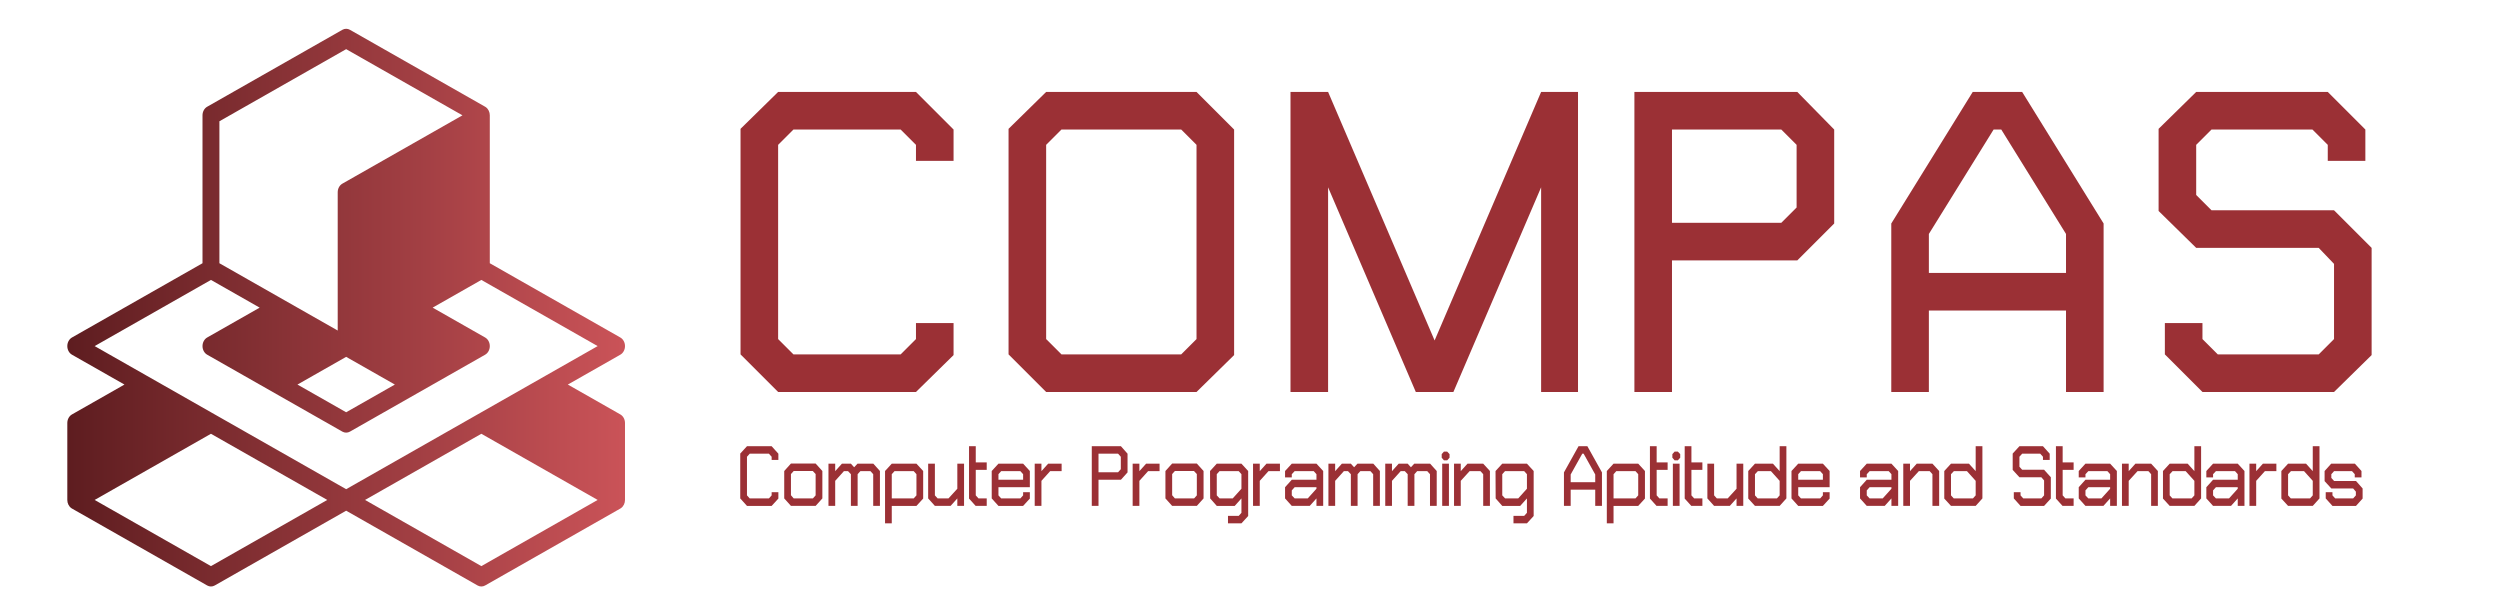
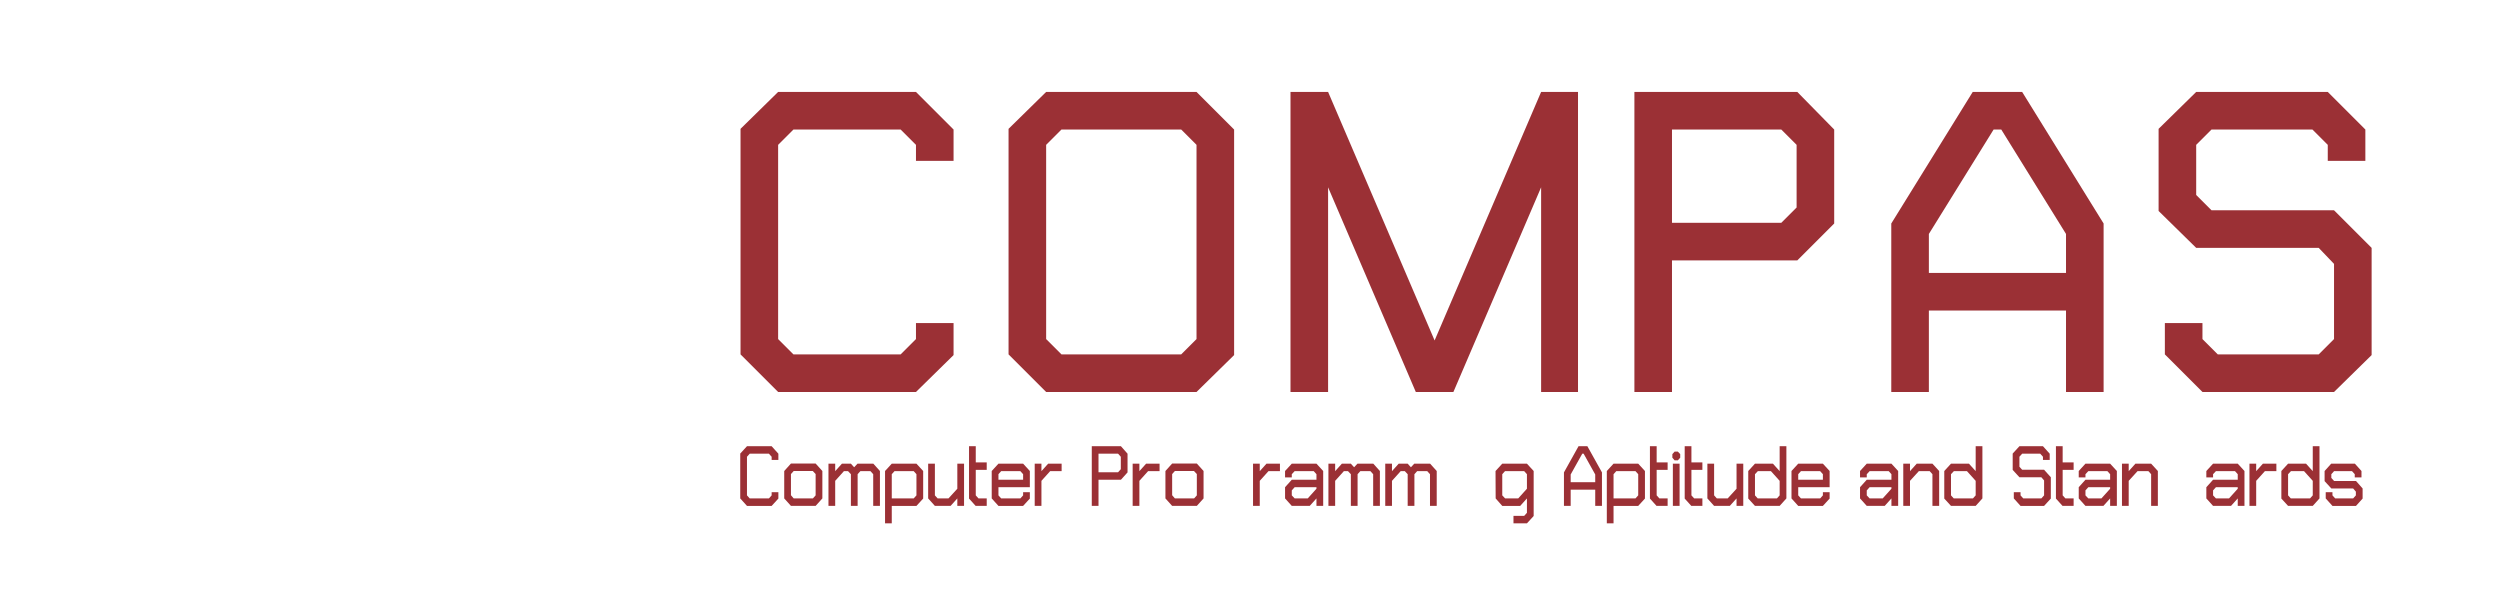
<svg xmlns="http://www.w3.org/2000/svg" width="100%" height="100%" viewBox="0 0 650 160" version="1.1" xml:space="preserve" style="fill-rule:evenodd;clip-rule:evenodd;stroke-linejoin:round;stroke-miterlimit:2;">
  <rect id="Artboard1" x="0" y="0" width="650" height="159.995" style="fill:none;" />
  <g id="Logo-Shape-2">
-     <path d="M90,132.782l-34.169,19.441c-0.619,0.351 -1.347,0.351 -1.965,-0l-35.152,-20c-0.059,-0.034 -0.116,-0.071 -0.172,-0.11c-0.655,-0.46 -1.042,-1.271 -1.042,-2.127l-0,-20c-0,-0.946 0.47,-1.812 1.214,-2.236l13.646,-7.764l-13.646,-7.763c-0.744,-0.424 -1.214,-1.29 -1.214,-2.237c-0,-0.946 0.47,-1.812 1.214,-2.236l33.937,-19.309l0,-38.455c0,-0.946 0.471,-1.812 1.215,-2.236l35.151,-20c0.619,-0.352 1.347,-0.352 1.965,0l35.152,20c0.059,0.034 0.116,0.07 0.172,0.11c0.655,0.46 1.042,1.271 1.042,2.126l0,38.455l33.937,19.309c0.744,0.424 1.215,1.29 1.215,2.236c-0,0.947 -0.471,1.813 -1.215,2.237l-13.646,7.763l13.646,7.764c0.744,0.424 1.215,1.29 1.215,2.236l-0,20c-0.001,0.856 -0.387,1.667 -1.042,2.127c-0.056,0.039 -0.114,0.076 -0.173,0.11l-35.151,20c-0.619,0.351 -1.347,0.351 -1.965,-0l-34.169,-19.441Zm-4.913,-2.796l-30.239,-17.204l-30.239,17.204l30.239,17.205l30.239,-17.205Zm3.93,-17.763l-35.151,-20c-0.744,-0.424 -1.215,-1.29 -1.215,-2.237c0,-0.946 0.471,-1.812 1.215,-2.236l13.646,-7.764l-12.664,-7.204c-5.299,3.015 -30.238,17.204 -30.238,17.204l31.221,17.764l34.169,19.441l51.744,-29.441l13.646,-7.764l-30.239,-17.204l-12.663,7.204l13.646,7.764c0.744,0.424 1.214,1.29 1.214,2.236c0,0.947 -0.47,1.813 -1.214,2.237l-35.152,20c-0.618,0.351 -1.346,0.351 -1.965,-0Zm13.646,-12.237l-12.663,-7.204l-12.663,7.204l12.663,7.205l12.663,-7.205Zm52.727,30l-30.239,-17.204l-30.239,17.204l30.239,17.205l30.239,-17.205Zm-35.151,-100c-8.981,-5.11 -30.239,-17.204 -30.239,-17.204c-0,-0 -32.955,18.75 -32.955,18.75l0,36.909l30.758,17.5l-0,-35.955c-0,-0.946 0.47,-1.812 1.214,-2.236l31.222,-17.764Z" style="fill:url(#_Linear1);" />
-   </g>
+     </g>
  <path d="M247.926,41.822l-9.774,-0l-0,-4.163l-3.982,-3.982l-27.874,-0l-3.982,3.982l-0,50.499l3.982,3.982l27.874,-0l3.982,-3.982l-0,-4.163l9.774,-0l-0,8.326l-9.774,9.593l-35.838,-0l-9.774,-9.774l-0,-58.644l9.774,-9.593l35.838,-0l9.774,9.774l-0,8.145Z" style="fill:#9b3035;fill-rule:nonzero;" />
  <path d="M311.095,23.903l9.774,9.774l-0,58.644l-9.774,9.593l-39.096,-0l-9.774,-9.774l-0,-58.644l9.774,-9.593l39.096,-0Zm-0,64.255l-0,-50.499l-3.982,-3.982l-31.132,-0l-3.982,3.982l-0,50.499l3.982,3.982l31.132,-0l3.982,-3.982Z" style="fill:#9b3035;fill-rule:nonzero;" />
  <path d="M410.283,23.903l-0,78.011l-9.593,-0l-0,-53.214l-22.806,53.214l-9.774,-0l-22.806,-53.214l-0,53.214l-9.774,-0l-0,-78.011l9.774,-0l27.693,64.617l27.693,-64.617l9.593,-0Z" style="fill:#9b3035;fill-rule:nonzero;" />
  <path d="M467.298,23.903l9.593,9.774l-0,24.435l-9.593,9.593l-32.58,-0l-0,34.209l-9.774,-0l-0,-78.011l42.354,-0Zm-0.181,30.046l-0,-16.29l-3.982,-3.982l-28.417,-0l-0,24.254l28.417,-0l3.982,-3.982Z" style="fill:#9b3035;fill-rule:nonzero;" />
  <path d="M525.761,23.903l21.177,34.209l-0,43.802l-9.774,-0l-0,-21.177l-35.657,-0l-0,21.177l-9.774,-0l-0,-43.802l21.177,-34.209l12.851,-0Zm-24.254,47.06l35.657,-0l-0,-10.136l-16.833,-27.15l-1.991,-0l-16.833,27.15l-0,10.136Z" style="fill:#9b3035;fill-rule:nonzero;" />
  <path d="M616.623,64.447l-0,27.874l-9.774,9.593l-34.209,-0l-9.774,-9.774l-0,-8.145l9.774,-0l-0,4.163l3.982,3.982l26.245,-0l3.982,-3.982l-0,-19.548l-3.982,-4.163l-31.856,-0l-9.774,-9.593l-0,-21.358l9.774,-9.593l34.209,-0l9.774,9.774l-0,8.145l-9.774,-0l-0,-4.163l-3.982,-3.982l-26.245,-0l-3.982,3.982l-0,13.032l3.982,3.982l31.856,-0l9.774,9.774Z" style="fill:#9b3035;fill-rule:nonzero;" />
  <path d="M202.376,119.582l-1.749,0l-0,-0.828l-0.713,-0.792l-4.99,0l-0.712,0.792l-0,10.044l0.712,0.792l4.99,0l0.713,-0.792l-0,-0.828l1.749,0l0,1.656l-1.749,1.908l-6.415,0l-1.75,-1.944l-0,-11.664l1.75,-1.908l6.415,0l1.749,1.944l0,1.62Z" style="fill:#9b3035;fill-rule:nonzero;" />
  <path d="M212.064,120.518l1.75,1.944l-0,7.128l-1.75,1.944l-6.415,0l-1.75,-1.944l0,-7.128l1.75,-1.944l6.415,0Zm-0,8.28l-0,-5.544l-0.745,-0.792l-4.957,0l-0.713,0.792l-0,5.508l0.713,0.828l4.989,0l0.713,-0.792Z" style="fill:#9b3035;fill-rule:nonzero;" />
  <path d="M227.065,120.554l1.717,1.908l0,9.072l-1.749,0l-0,-8.244l-0.713,-0.792l-2.624,0l-0.713,0.792l-0,8.244l-1.75,0l0,-8.244l-0.745,-0.792l-1.069,0l-2.268,2.52l-0,6.516l-1.75,0l0,-10.98l1.75,0l-0,1.944l1.749,-1.944l2.333,0l0.843,0.936l0.874,-0.936l4.115,0Z" style="fill:#9b3035;fill-rule:nonzero;" />
  <path d="M238.276,120.554l1.749,1.908l0,7.164l-1.749,1.908l-6.416,0l0,4.536l-1.749,0l-0,-13.608l1.749,-1.908l6.416,0Zm-0,8.244l-0,-5.508l-0.713,-0.792l-4.99,0l-0.713,0.792l0,6.3l5.703,0l0.713,-0.792Z" style="fill:#9b3035;fill-rule:nonzero;" />
  <path d="M248.903,120.554l1.749,0l0,10.98l-1.749,0l-0,-1.944l-1.75,1.944l-4.082,0l-1.75,-1.944l0,-9.036l1.75,0l-0,8.244l0.713,0.792l2.818,0l2.301,-2.52l-0,-6.516Z" style="fill:#9b3035;fill-rule:nonzero;" />
  <path d="M256.549,122.174l-2.851,0l-0,6.624l0.713,0.792l2.138,0l0,1.944l-2.883,0l-1.718,-1.908l0,-13.608l1.75,0l-0,4.212l2.851,0l0,1.944Z" style="fill:#9b3035;fill-rule:nonzero;" />
  <path d="M266.01,120.554l1.75,1.908l-0,4.212l-8.165,0l-0,2.124l0.713,0.792l4.989,0l0.713,-0.792l-0,-0.828l1.75,0l-0,1.656l-1.75,1.908l-6.415,0l-1.75,-1.944l0,-7.128l1.75,-1.908l6.415,0Zm-6.415,4.176l6.415,0l-0,-1.44l-0.713,-0.792l-4.989,0l-0.713,0.792l-0,1.44Z" style="fill:#9b3035;fill-rule:nonzero;" />
  <path d="M276.022,122.498l-2.981,0l-2.268,2.52l-0,6.516l-1.75,0l0,-10.98l1.75,0l-0,1.944l1.749,-1.944l3.5,0l-0,1.944Z" style="fill:#9b3035;fill-rule:nonzero;" />
  <path d="M291.444,116.018l1.717,1.944l0,4.86l-1.717,1.908l-5.832,0l-0,6.804l-1.75,0l0,-15.516l7.582,0Zm-0.032,5.976l-0,-3.24l-0.713,-0.792l-5.087,0l-0,4.824l5.087,0l0.713,-0.792Z" style="fill:#9b3035;fill-rule:nonzero;" />
  <path d="M301.488,122.498l-2.981,0l-2.268,2.52l0,6.516l-1.749,0l-0,-10.98l1.749,0l0,1.944l1.75,-1.944l3.499,0l-0,1.944Z" style="fill:#9b3035;fill-rule:nonzero;" />
  <path d="M311.176,120.518l1.749,1.944l0,7.128l-1.749,1.944l-6.416,0l-1.749,-1.944l-0,-7.128l1.749,-1.944l6.416,0Zm-0,8.28l-0,-5.544l-0.746,-0.792l-4.957,0l-0.713,0.792l0,5.508l0.713,0.828l4.99,0l0.713,-0.792Z" style="fill:#9b3035;fill-rule:nonzero;" />
-   <path d="M324.524,122.462l0,11.7l-1.749,1.908l-3.499,0l-0,-1.944l2.786,0l0.713,-0.792l-0,-3.744l-1.75,1.944l-4.665,0l-1.718,-1.944l-0.032,-7.128l1.75,-1.908l6.415,0l1.749,1.908Zm-4.017,7.128l2.268,-2.52l-0,-3.78l-0.713,-0.792l-4.99,0l-0.712,0.792l-0,5.508l0.745,0.792l3.402,0Z" style="fill:#9b3035;fill-rule:nonzero;" />
  <path d="M332.786,122.498l-2.98,0l-2.268,2.52l-0,6.516l-1.75,0l-0,-10.98l1.75,0l-0,1.944l1.749,-1.944l3.499,0l0,1.944Z" style="fill:#9b3035;fill-rule:nonzero;" />
  <path d="M342.28,120.554l1.749,1.908l0,9.072l-1.749,0l-0,-1.944l-1.75,1.944l-4.666,0l-1.749,-1.944l-0,-2.916l1.749,-1.944l6.416,0l-0,-1.44l-0.713,-0.792l-4.957,0l-0.746,0.792l0,0.828l-1.749,0l-0,-1.656l1.749,-1.908l6.416,0Zm-2.268,9.036l2.268,-2.52l-0,-0.396l-5.67,0l-0.746,0.828l0,1.296l0.746,0.792l3.402,0Z" style="fill:#9b3035;fill-rule:nonzero;" />
  <path d="M357.054,120.554l1.717,1.908l0,9.072l-1.749,0l-0,-8.244l-0.713,-0.792l-2.625,0l-0.712,0.792l-0,8.244l-1.75,0l-0,-8.244l-0.745,-0.792l-1.069,0l-2.268,2.52l-0,6.516l-1.75,0l-0,-10.98l1.75,0l-0,1.944l1.749,-1.944l2.333,0l0.842,0.936l0.875,-0.936l4.115,0Z" style="fill:#9b3035;fill-rule:nonzero;" />
  <path d="M371.828,120.554l1.718,1.908l-0,9.072l-1.75,0l-0,-8.244l-0.713,-0.792l-2.624,0l-0.713,0.792l-0,8.244l-1.75,0l0,-8.244l-0.745,-0.792l-1.069,0l-2.268,2.52l-0,6.516l-1.75,0l0,-10.98l1.75,0l-0,1.944l1.75,-1.944l2.332,0l0.843,0.936l0.875,-0.936l4.114,0Z" style="fill:#9b3035;fill-rule:nonzero;" />
-   <path d="M374.971,131.534l0,-10.98l1.75,0l-0,10.98l-1.75,0Zm1.296,-14.112l0.616,0.648l-0,0.936l-0.616,0.684l-0.842,0l-0.583,-0.684l-0,-0.936l0.583,-0.648l0.842,0Z" style="fill:#9b3035;fill-rule:nonzero;" />
-   <path d="M385.631,120.554l1.749,1.908l0,9.072l-1.749,0l-0,-8.244l-0.713,-0.792l-2.819,0l-2.3,2.52l-0,6.516l-1.75,0l0,-10.98l1.75,0l-0,1.944l1.749,-1.944l4.083,0Z" style="fill:#9b3035;fill-rule:nonzero;" />
  <path d="M398.753,122.462l-0,11.7l-1.75,1.908l-3.499,0l-0,-1.944l2.786,0l0.713,-0.792l0,-3.744l-1.749,1.944l-4.666,0l-1.717,-1.944l-0.033,-7.128l1.75,-1.908l6.415,0l1.75,1.908Zm-4.018,7.128l2.268,-2.52l0,-3.78l-0.713,-0.792l-4.989,0l-0.713,0.792l-0,5.508l0.745,0.792l3.402,0Z" style="fill:#9b3035;fill-rule:nonzero;" />
  <path d="M412.717,116.018l3.791,6.804l-0,8.712l-1.75,0l0,-4.212l-6.382,0l-0,4.212l-1.75,0l-0,-8.712l3.791,-6.804l2.3,0Zm-4.341,9.36l6.382,0l0,-2.016l-3.013,-5.4l-0.356,0l-3.013,5.4l-0,2.016Z" style="fill:#9b3035;fill-rule:nonzero;" />
  <path d="M425.936,120.554l1.75,1.908l-0,7.164l-1.75,1.908l-6.415,0l0,4.536l-1.749,0l-0,-13.608l1.749,-1.908l6.415,0Zm0,8.244l0,-5.508l-0.712,-0.792l-4.99,0l-0.713,0.792l0,6.3l5.703,0l0.712,-0.792Z" style="fill:#9b3035;fill-rule:nonzero;" />
  <path d="M433.583,122.174l-2.851,0l-0,6.624l0.712,0.792l2.139,0l-0,1.944l-2.884,0l-1.717,-1.908l-0,-13.608l1.75,0l-0,4.212l2.851,0l-0,1.944Z" style="fill:#9b3035;fill-rule:nonzero;" />
  <path d="M434.944,131.534l-0,-10.98l1.749,0l0,10.98l-1.749,0Zm1.296,-14.112l0.615,0.648l0,0.936l-0.615,0.684l-0.843,0l-0.583,-0.684l-0,-0.936l0.583,-0.648l0.843,0Z" style="fill:#9b3035;fill-rule:nonzero;" />
  <path d="M442.622,122.174l-2.851,0l0,6.624l0.713,0.792l2.138,0l0,1.944l-2.883,0l-1.717,-1.908l-0,-13.608l1.749,0l0,4.212l2.851,0l0,1.944Z" style="fill:#9b3035;fill-rule:nonzero;" />
  <path d="M451.5,120.554l1.75,0l-0,10.98l-1.75,0l-0,-1.944l-1.75,1.944l-4.082,0l-1.75,-1.944l0,-9.036l1.75,0l-0,8.244l0.713,0.792l2.819,0l2.3,-2.52l-0,-6.516Z" style="fill:#9b3035;fill-rule:nonzero;" />
  <path d="M462.71,116.018l1.75,0l-0,13.572l-1.75,1.944l-6.415,0l-1.749,-1.908l-0,-7.164l1.749,-1.908l4.666,0l1.749,1.944l0,-6.48Zm-0.712,13.572l0.712,-0.792l0,-3.78l-2.268,-2.52l-3.402,0l-0.745,0.792l0,5.508l0.713,0.792l4.99,0Z" style="fill:#9b3035;fill-rule:nonzero;" />
  <path d="M473.953,120.554l1.75,1.908l-0,4.212l-8.165,0l-0,2.124l0.713,0.792l4.989,0l0.713,-0.792l0,-0.828l1.75,0l-0,1.656l-1.75,1.908l-6.415,0l-1.75,-1.944l0,-7.128l1.75,-1.908l6.415,0Zm-6.415,4.176l6.415,0l0,-1.44l-0.713,-0.792l-4.989,0l-0.713,0.792l-0,1.44Z" style="fill:#9b3035;fill-rule:nonzero;" />
  <path d="M491.773,120.554l1.75,1.908l-0,9.072l-1.75,0l0,-1.944l-1.749,1.944l-4.666,0l-1.75,-1.944l0,-2.916l1.75,-1.944l6.415,0l0,-1.44l-0.713,-0.792l-4.957,0l-0.745,0.792l-0,0.828l-1.75,0l0,-1.656l1.75,-1.908l6.415,0Zm-2.268,9.036l2.268,-2.52l0,-0.396l-5.67,0l-0.745,0.828l-0,1.296l0.745,0.792l3.402,0Z" style="fill:#9b3035;fill-rule:nonzero;" />
  <path d="M502.433,120.554l1.749,1.908l0,9.072l-1.749,0l-0,-8.244l-0.713,-0.792l-2.819,0l-2.3,2.52l-0,6.516l-1.75,0l0,-10.98l1.75,0l-0,1.944l1.749,-1.944l4.083,0Z" style="fill:#9b3035;fill-rule:nonzero;" />
  <path d="M513.676,116.018l1.749,0l0,13.572l-1.749,1.944l-6.416,0l-1.749,-1.908l-0,-7.164l1.749,-1.908l4.666,0l1.75,1.944l-0,-6.48Zm-0.713,13.572l0.713,-0.792l-0,-3.78l-2.268,-2.52l-3.402,0l-0.746,0.792l0,5.508l0.713,0.792l4.99,0Z" style="fill:#9b3035;fill-rule:nonzero;" />
  <path d="M533.213,124.082l-0,5.544l-1.75,1.908l-6.123,0l-1.75,-1.944l-0,-1.62l1.75,0l-0,0.828l0.712,0.792l4.698,0l0.713,-0.792l0,-3.888l-0.713,-0.828l-5.702,0l-1.75,-1.908l0,-4.248l1.75,-1.908l6.124,0l1.749,1.944l0,1.62l-1.749,0l-0,-0.828l-0.713,-0.792l-4.698,0l-0.713,0.792l-0,2.592l0.713,0.792l5.702,0l1.75,1.944Z" style="fill:#9b3035;fill-rule:nonzero;" />
  <path d="M539.142,122.174l-2.851,0l-0,6.624l0.713,0.792l2.138,0l-0,1.944l-2.884,0l-1.717,-1.908l0,-13.608l1.75,0l-0,4.212l2.851,0l-0,1.944Z" style="fill:#9b3035;fill-rule:nonzero;" />
  <path d="M548.635,120.554l1.75,1.908l-0,9.072l-1.75,0l0,-1.944l-1.749,1.944l-4.666,0l-1.75,-1.944l0,-2.916l1.75,-1.944l6.415,0l0,-1.44l-0.713,-0.792l-4.957,0l-0.745,0.792l-0,0.828l-1.75,0l0,-1.656l1.75,-1.908l6.415,0Zm-2.268,9.036l2.268,-2.52l0,-0.396l-5.67,0l-0.745,0.828l-0,1.296l0.745,0.792l3.402,0Z" style="fill:#9b3035;fill-rule:nonzero;" />
  <path d="M559.295,120.554l1.749,1.908l0,9.072l-1.749,0l-0,-8.244l-0.713,-0.792l-2.819,0l-2.3,2.52l-0,6.516l-1.75,0l0,-10.98l1.75,0l-0,1.944l1.749,-1.944l4.083,0Z" style="fill:#9b3035;fill-rule:nonzero;" />
-   <path d="M570.538,116.018l1.749,0l0,13.572l-1.749,1.944l-6.416,0l-1.749,-1.908l-0,-7.164l1.749,-1.908l4.666,0l1.75,1.944l-0,-6.48Zm-0.713,13.572l0.713,-0.792l-0,-3.78l-2.268,-2.52l-3.402,0l-0.746,0.792l0,5.508l0.713,0.792l4.99,0Z" style="fill:#9b3035;fill-rule:nonzero;" />
  <path d="M581.813,120.554l1.749,1.908l0,9.072l-1.749,0l-0,-1.944l-1.75,1.944l-4.665,0l-1.75,-1.944l-0,-2.916l1.75,-1.944l6.415,0l-0,-1.44l-0.713,-0.792l-4.957,0l-0.745,0.792l-0,0.828l-1.75,0l-0,-1.656l1.75,-1.908l6.415,0Zm-2.268,9.036l2.268,-2.52l-0,-0.396l-5.67,0l-0.745,0.828l-0,1.296l0.745,0.792l3.402,0Z" style="fill:#9b3035;fill-rule:nonzero;" />
  <path d="M591.857,122.498l-2.981,0l-2.268,2.52l-0,6.516l-1.75,0l0,-10.98l1.75,0l-0,1.944l1.75,-1.944l3.499,0l-0,1.944Z" style="fill:#9b3035;fill-rule:nonzero;" />
  <path d="M601.318,116.018l1.749,0l0,13.572l-1.749,1.944l-6.416,0l-1.749,-1.908l-0,-7.164l1.749,-1.908l4.666,0l1.75,1.944l-0,-6.48Zm-0.713,13.572l0.713,-0.792l-0,-3.78l-2.268,-2.52l-3.402,0l-0.746,0.792l0,5.508l0.713,0.792l4.99,0Z" style="fill:#9b3035;fill-rule:nonzero;" />
  <path d="M614.278,126.998l-0,2.628l-1.718,1.908l-6.123,0l-1.75,-1.944l0,-1.62l1.75,0l-0,0.828l0.713,0.792l4.665,0l0.713,-0.792l-0,-0.972l-0.713,-0.828l-5.67,0l-1.749,-1.908l-0,-2.628l1.717,-1.908l6.156,0l1.717,1.908l-0,1.656l-1.75,0l0,-0.828l-0.712,-0.792l-4.666,0l-0.713,0.792l0,0.972l0.713,0.792l5.702,0l1.718,1.944Z" style="fill:#9b3035;fill-rule:nonzero;" />
  <defs>
    <linearGradient id="_Linear1" x1="0" y1="0" x2="1" y2="0" gradientUnits="userSpaceOnUse" gradientTransform="matrix(145,0,0,145,17.5,79.986)">
      <stop offset="0" style="stop-color:#5e1d20;stop-opacity:1" />
      <stop offset="1" style="stop-color:#ca5358;stop-opacity:1" />
    </linearGradient>
  </defs>
</svg>